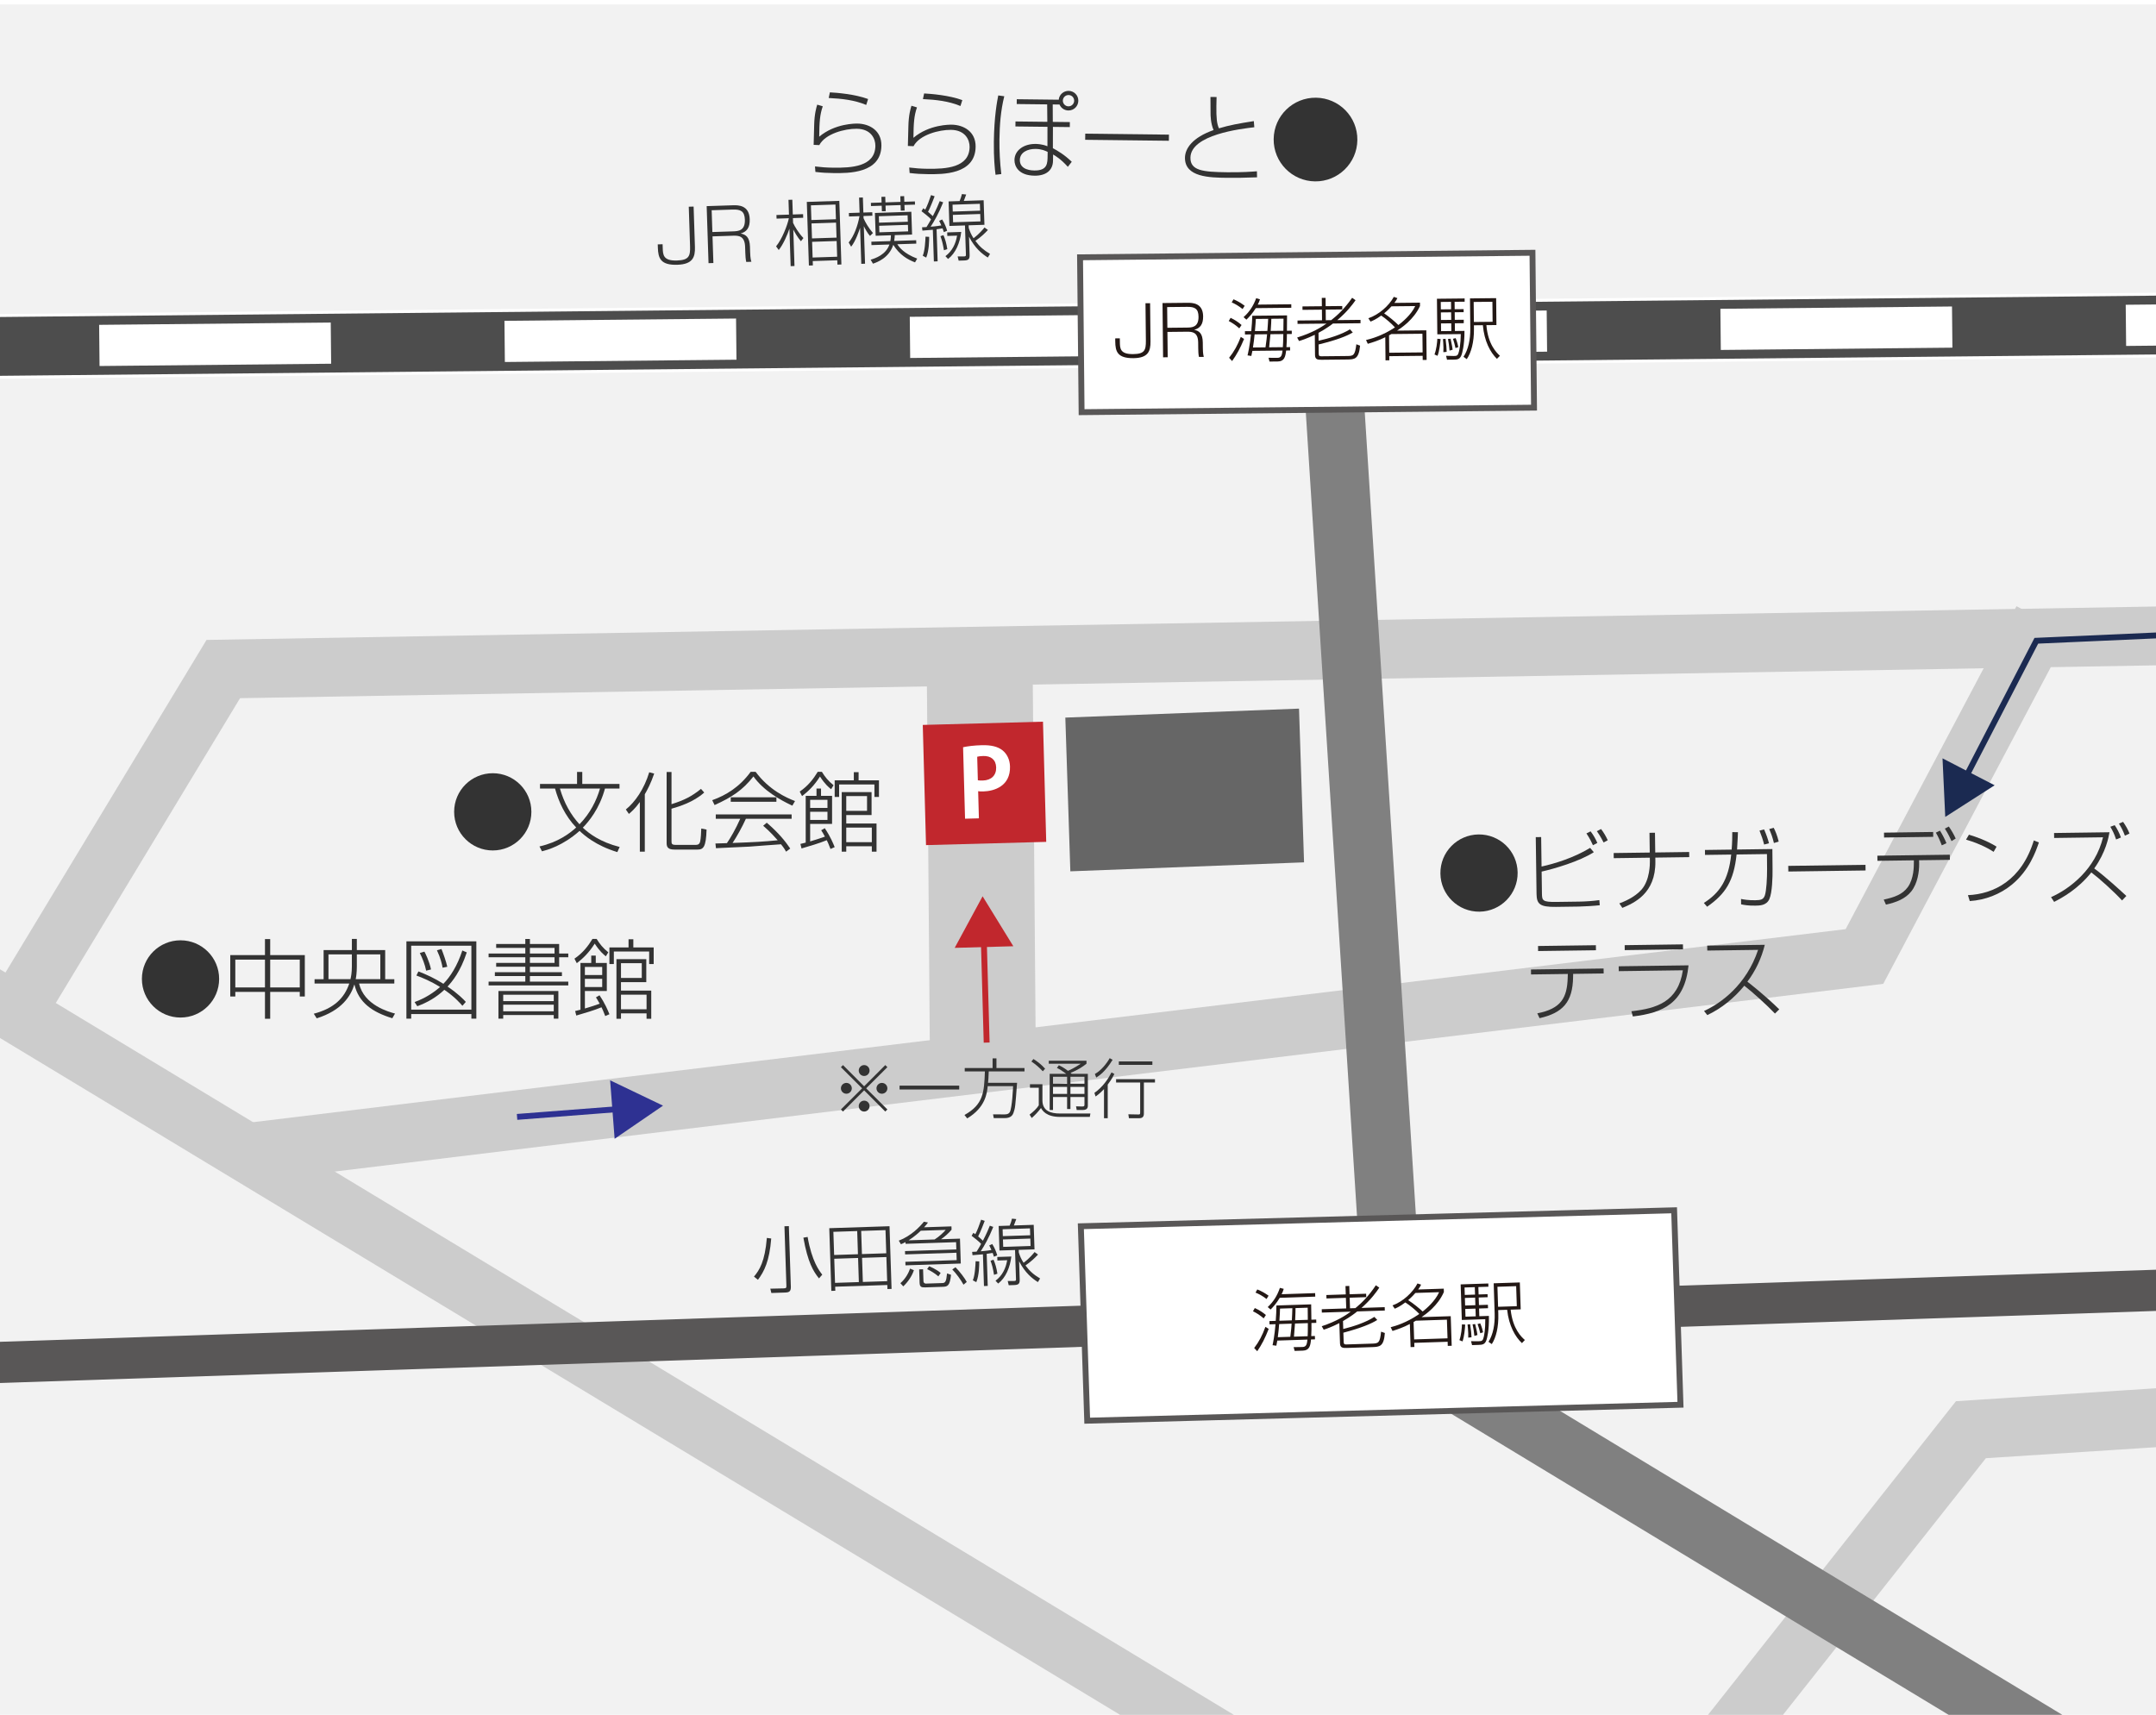
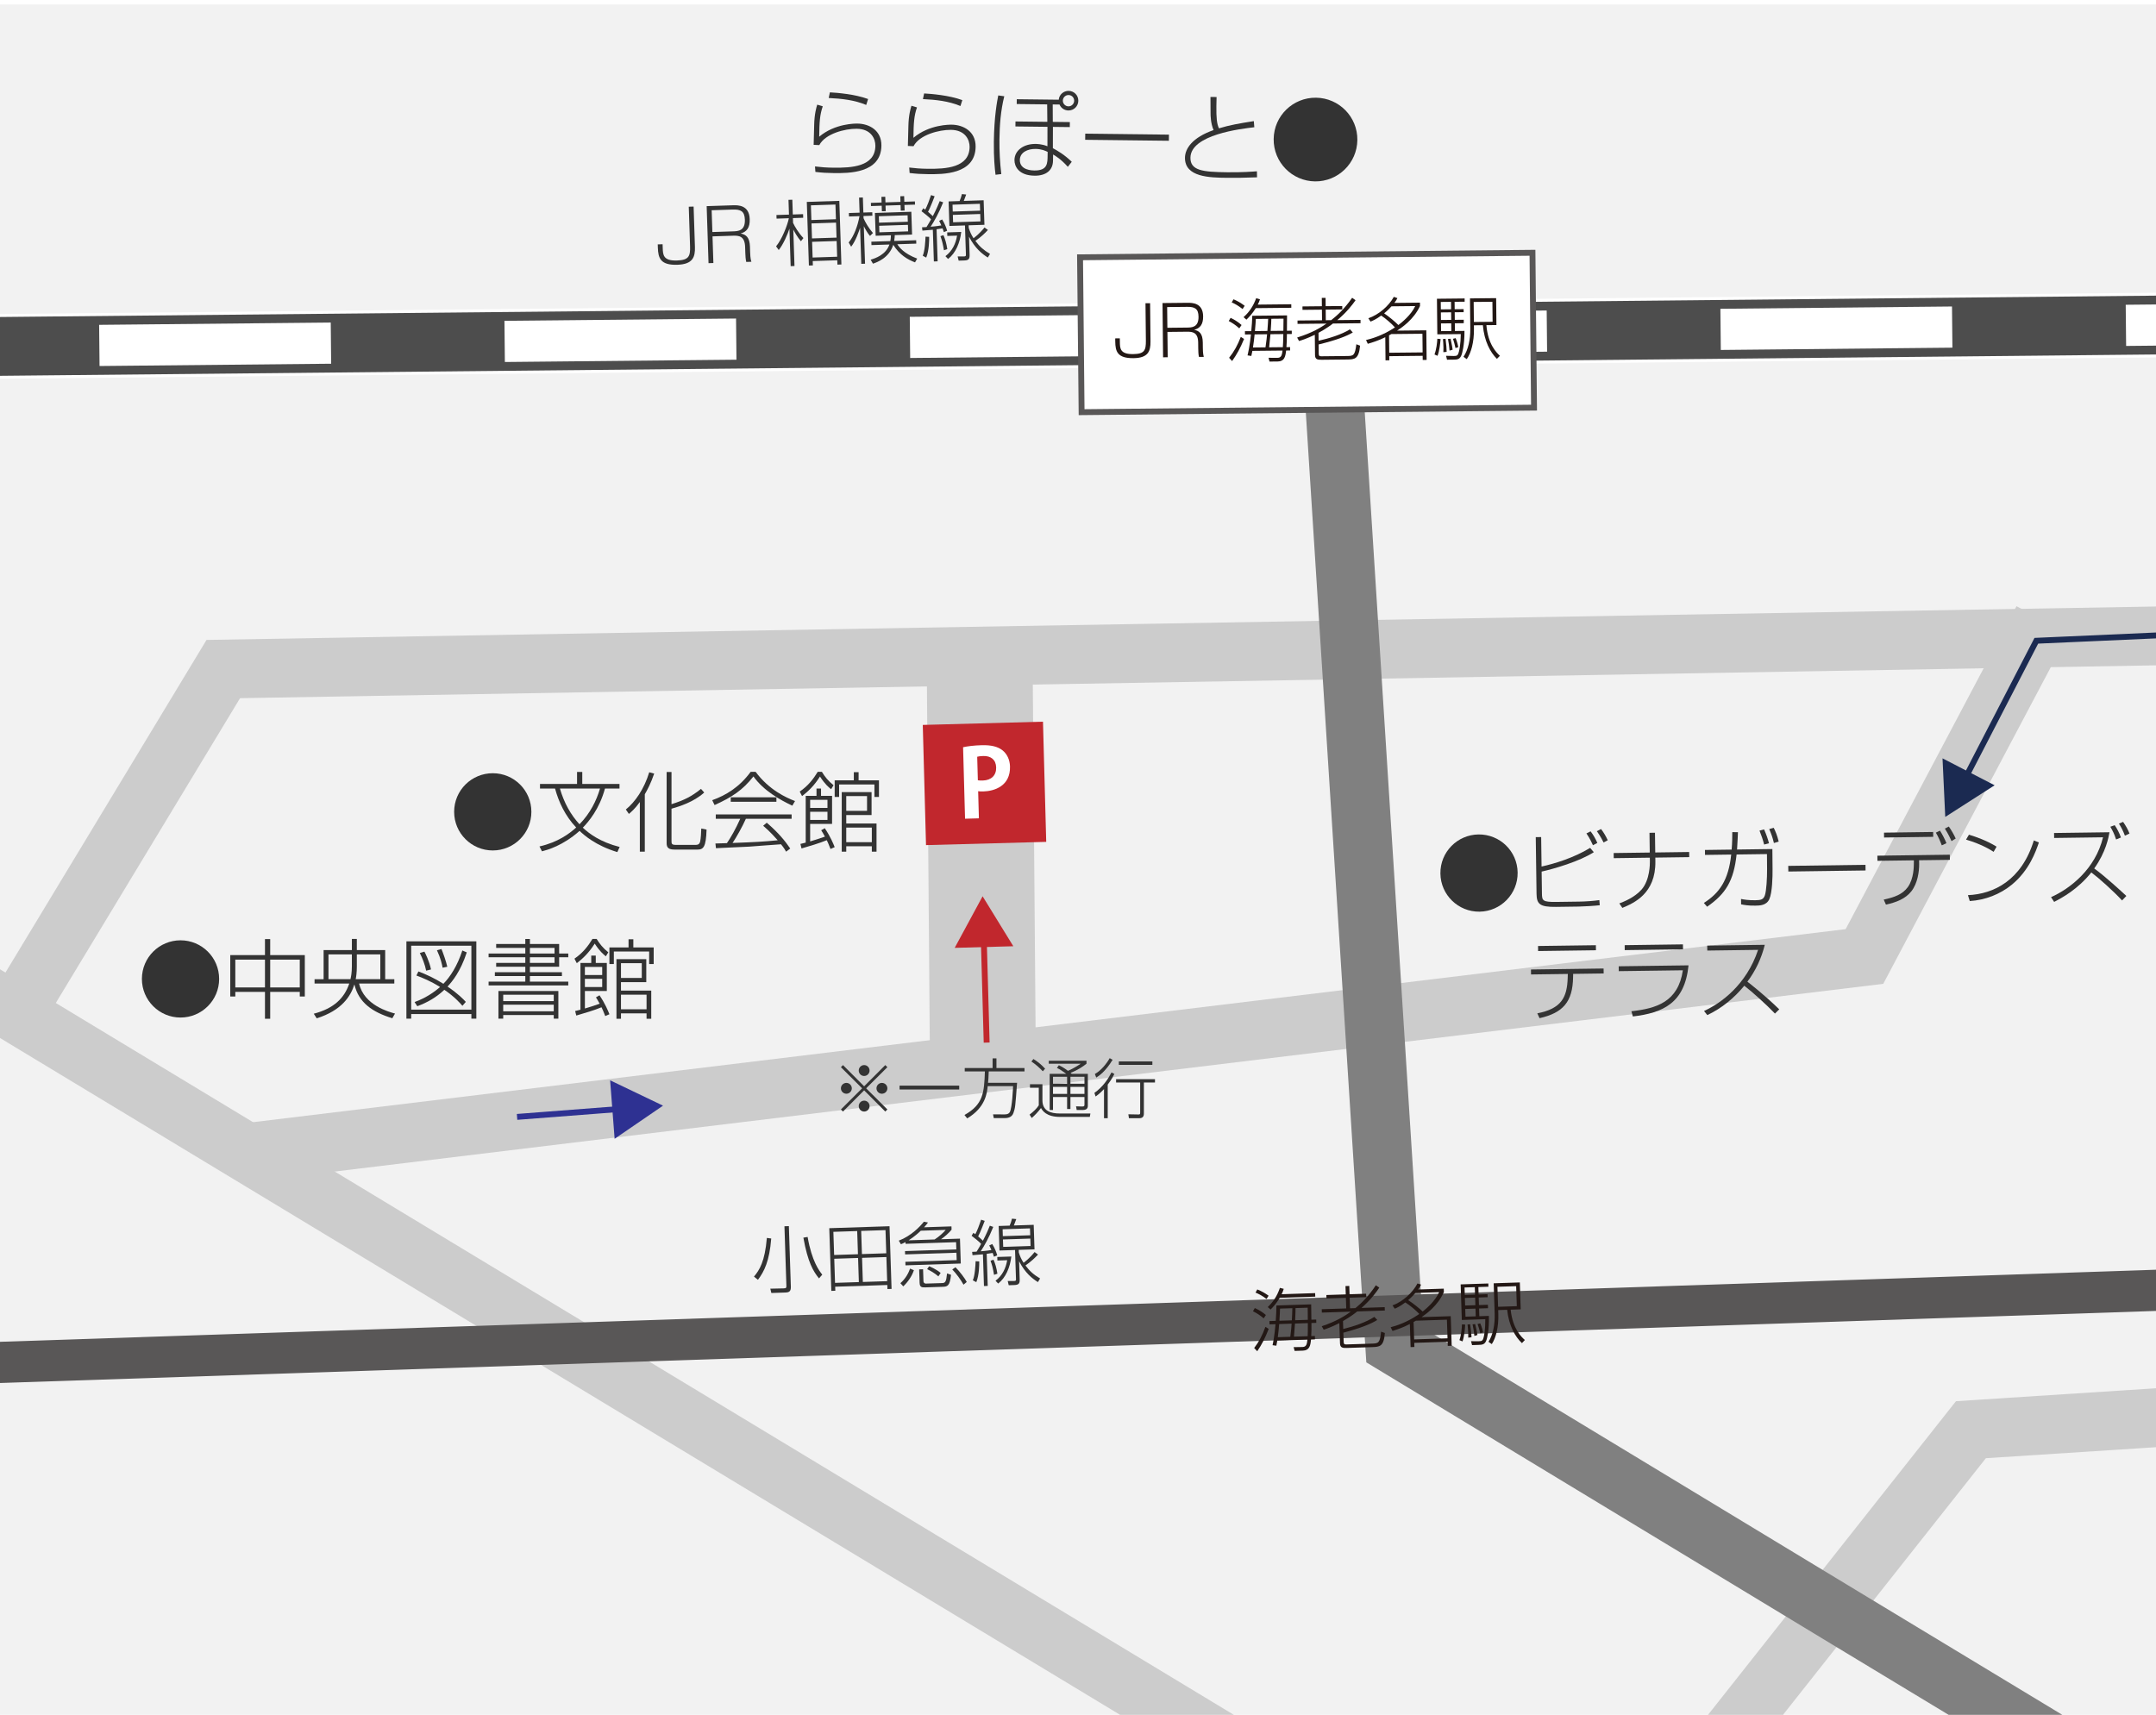
<svg xmlns="http://www.w3.org/2000/svg" xmlns:xlink="http://www.w3.org/1999/xlink" version="1.1" id="レイヤー_1" x="0px" y="0px" viewBox="0 0 366.483 291.54" enable-background="new 0 0 366.483 291.54" xml:space="preserve">
  <g>
    <g>
      <rect y="0.748" fill="#F2F2F2" width="366.483" height="290.792" />
      <g>
        <defs>
          <rect id="SVGID_1_" width="366.483" height="291.54" />
        </defs>
        <clipPath id="SVGID_00000053523794633467354370000005804638218386895753_">
          <use xlink:href="#SVGID_1_" overflow="visible" />
        </clipPath>
        <g clip-path="url(#SVGID_00000053523794633467354370000005804638218386895753_)">
          <polyline fill="none" stroke="#CCCCCC" stroke-width="10" points="424.034,237.314 335.024,243.068 225.151,382.075     " />
          <line fill="none" stroke="#CCCCCC" stroke-width="10" x1="380.281" y1="400.465" x2="-114.145" y2="101.645" />
          <polyline fill="none" stroke="#CCCCCC" stroke-width="10" points="43.392,195.778 316.924,162.617 347.189,105.401     " />
          <polyline fill="none" stroke="#CCCCCC" stroke-width="10" points="442.338,106.815 37.955,113.749 4.052,169.845     " />
          <path fill="none" stroke="#808080" stroke-width="10" stroke-linecap="round" d="M226.072,55.931l11.003,172.767      c0,0,152.748,92.571,155.647,94.07" />
          <line fill="none" stroke="#FFFFFF" stroke-width="11" x1="450.264" y1="54.435" x2="-32.64" y2="59.217" />
          <line fill="none" stroke="#4D4D4D" stroke-width="10" x1="450.264" y1="54.435" x2="-32.64" y2="59.217" />
          <g>
            <g>
              <line fill="none" stroke="#FFFFFF" stroke-width="7" x1="450.264" y1="54.435" x2="430.265" y2="54.633" />
              <line fill="none" stroke="#FFFFFF" stroke-width="7" stroke-dasharray="39.371,29.529" x1="400.738" y1="54.925" x2="2.122" y2="58.873" />
              <line fill="none" stroke="#FFFFFF" stroke-width="7" x1="-12.641" y1="59.019" x2="-32.64" y2="59.217" />
            </g>
          </g>
          <rect x="183.733" y="43.264" transform="matrix(1 -0.01 0.01 1 -0.576 2.317)" fill="#FFFFFF" stroke="#595757" width="76.905" height="26.331" />
          <line fill="none" stroke="#595757" stroke-width="7" x1="493.599" y1="215.123" x2="-51.464" y2="233.349" />
          <g>
            <path fill="#333333" d="M139.856,18.074c-0.498,1.42-0.576,2.653-0.605,5.168c2.686-2.276,6.195-2.235,6.499-2.232       c2.002,0.023,4.104,1.153,4.075,3.749c-0.056,4.758-5.646,4.693-8.114,4.665c-1.154-0.014-1.906-0.054-3.106-0.196l-0.069-0.93       c1.04,0.125,1.92,0.199,3.138,0.212c3.044,0.036,7.084-0.158,7.125-3.714c0.013-1.17-0.704-2.877-3.171-2.905       c-2.002-0.023-5.345,0.835-6.361,2.778l-0.96-0.043c0.02-0.288,0.023-0.592,0.087-3.348c0.038-1.891,0.371-3.007,0.521-3.487       L139.856,18.074z M147.244,17.84c-2.009-0.841-4.201-1.074-6.379-1.18l0.203-0.959c1.185,0.062,4.243,0.305,6.492,1.133       L147.244,17.84z" />
            <path fill="#333333" d="M155.871,18.26c-0.497,1.42-0.575,2.653-0.604,5.168c2.686-2.276,6.194-2.235,6.499-2.232       c2.002,0.023,4.104,1.153,4.074,3.749c-0.055,4.758-5.646,4.693-8.113,4.664c-1.154-0.013-1.906-0.054-3.106-0.196l-0.069-0.93       c1.04,0.125,1.92,0.199,3.138,0.213c3.044,0.035,7.084-0.158,7.126-3.714c0.013-1.17-0.704-2.876-3.171-2.905       c-2.003-0.023-5.346,0.835-6.361,2.779l-0.961-0.043c0.02-0.288,0.022-0.593,0.087-3.348c0.038-1.891,0.371-3.007,0.521-3.487       L155.871,18.26z M163.26,18.025c-2.009-0.841-4.201-1.074-6.379-1.179l0.204-0.959c1.185,0.062,4.243,0.306,6.492,1.133       L163.26,18.025z" />
            <path fill="#333333" d="M170.71,16.365c-0.605,2.413-0.793,4.894-0.822,7.361c-0.023,1.971,0.083,3.926,0.316,5.868       l-0.979,0.117c-0.132-1.027-0.319-2.84-0.287-5.611c0.05-4.31,0.562-6.947,0.748-7.874L170.71,16.365z M178.945,17.758       l0.014,2.964l2.899,0.034l-0.01,0.849l-2.868-0.033l-0.01,3.622c0.812,0.442,1.958,1.096,3.21,2.312l-0.667,0.858       c-1.17-1.312-2.062-1.834-2.507-2.096l-0.013,1.057c-0.019,1.602-1.151,2.566-3.138,2.543c-2.723-0.032-3.426-1.61-3.414-2.667       c0.019-1.618,1.554-2.754,3.589-2.73c0.208,0.002,1.089,0.012,2.015,0.392l0.006-3.301l-5.447-0.063l0.01-0.849l5.415,0.063       L178,17.747l-5.175-0.06l0.01-0.817l7.129,0.083c0.091-0.913,0.867-1.513,1.684-1.503c0.93,0.011,1.658,0.756,1.647,1.686       c-0.011,0.929-0.757,1.658-1.686,1.647c-0.577-0.007-1.213-0.318-1.51-1.011L178.945,17.758z M178.083,25.824       c-0.382-0.181-1.02-0.493-2.061-0.505c-1.33-0.016-2.65,0.578-2.666,1.875c-0.02,1.762,2.126,1.787,2.447,1.791       c2.275,0.026,2.257-1.207,2.273-2.584L178.083,25.824z M180.667,17.106c-0.006,0.529,0.422,0.966,0.95,0.973       c0.545,0.006,0.967-0.438,0.973-0.951c0.006-0.545-0.422-0.966-0.95-0.972C181.127,16.149,180.674,16.561,180.667,17.106z" />
            <path fill="#333333" d="M198.701,22.891l-0.013,1.041l-14.226-0.165l0.012-1.041L198.701,22.891z" />
            <path fill="#333333" d="M206.798,16.495c-0.004,0.384-0.025,0.833-0.033,1.506c-0.024,2.099,0.077,3.029,0.437,3.818       c1.784-0.54,3.358-0.826,5.927-1.229l0.084,1.042c-2.246,0.263-10.814,1.252-10.859,5.178c-0.025,2.195,2.103,2.428,6.22,2.476       c2.644,0.031,4.344-0.11,5.081-0.165l0.021,1.025c-2.228,0.086-3.719,0.101-5.112,0.085c-2.932-0.034-7.178-0.1-7.139-3.416       c0.018-1.57,1.258-3.431,4.861-4.702c-0.5-1.128-0.516-2.553-0.512-2.826c-0.006-0.93-0.02-2.468-0.016-2.804L206.798,16.495z" />
            <path fill="#333333" d="M230.727,23.807c-0.046,3.925-3.271,7.076-7.195,7.031c-3.909-0.045-7.076-3.255-7.03-7.196       c0.046-3.973,3.303-7.076,7.195-7.03C227.606,16.657,230.773,19.85,230.727,23.807z" />
          </g>
          <g>
            <path fill="#333333" d="M257.972,148.342c0.05,3.622-2.852,6.604-6.474,6.654c-3.607,0.049-6.604-2.838-6.654-6.475       c-0.05-3.667,2.882-6.605,6.475-6.654C254.926,141.819,257.922,144.691,257.972,148.342z" />
            <path fill="#333333" d="M261.971,142.313l0.068,5.012c2.212-0.489,5.48-1.48,8.252-3.173l0.631,0.73       c-2.418,1.571-6.822,2.844-8.871,3.3l0.052,3.74c0.016,1.183,0.107,1.448,2.443,1.417l3.903-0.054       c0.991-0.014,2.438-0.107,3.413-0.254l0.07,0.872c-0.856,0.1-2.703,0.214-3.575,0.226l-3.874,0.053       c-2.779,0.038-3.274-0.503-3.298-2.232l-0.132-9.625L261.971,142.313z M270.773,143.701c-0.137-0.309-0.503-1.117-1.106-2.01       l0.705-0.35c0.451,0.57,0.845,1.275,1.15,1.966L270.773,143.701z M272.585,143.233c-0.076-0.161-0.577-1.146-1.149-1.921       l0.72-0.365c0.481,0.644,0.784,1.157,1.135,1.907L272.585,143.233z" />
            <path fill="#333333" d="M280.431,144.944l-0.046-3.355l0.932-0.013l0.046,3.355l5.766-0.079l0.012,0.873l-5.766,0.079       l0.009,0.65c0.075,5.456-3.63,7.074-5.614,7.9l-0.514-0.762c0.691-0.261,2.59-0.982,3.812-2.389       c1.383-1.615,1.39-4.308,1.384-4.766l-0.009-0.621l-6.135,0.084l-0.013-0.873L280.431,144.944z" />
            <path fill="#333333" d="M301.273,144.348l0.03,3.372c0.019,1.345-0.048,4.037-0.55,5.153c-0.488,1.072-1.627,1.087-2.352,1.097       c-1.271,0.018-1.879-0.107-2.442-0.218l-0.013-0.917c0.475,0.097,1.26,0.234,2.428,0.218c0.961-0.013,1.389-0.123,1.63-0.851       c0.256-0.802,0.375-2.859,0.368-4.47l-0.02-2.529l-5.16,0.071c-0.486,4.487-1.846,6.68-5.01,8.882l-0.556-0.643       c2.639-1.678,4.19-3.858,4.648-8.227l-4.45,0.061l-0.012-0.843l4.539-0.062c0.102-1.198,0.104-2.189,0.107-2.973l0.961,0.016       c-0.021,0.637-0.042,1.214-0.151,2.944L301.273,144.348z M299.872,143.585c-0.173-0.722-0.496-1.665-0.787-2.371l0.781-0.203       c0.396,0.926,0.611,1.515,0.83,2.355L299.872,143.585z M301.538,143.325c-0.25-1.002-0.434-1.517-0.801-2.37l0.766-0.218       c0.289,0.602,0.564,1.205,0.846,2.34L301.538,143.325z" />
            <path fill="#333333" d="M317.101,147.031l0.014,0.961l-13.129,0.18l-0.014-0.961L317.101,147.031z" />
            <path fill="#333333" d="M331.435,145.312l0.012,0.872l-5.233,0.071l0.009,0.636c0.018,1.287-0.265,3.316-1.341,4.662       c-1.003,1.255-2.533,1.853-4.302,2.247l-0.382-0.853c1.813-0.395,3.183-0.872,4.097-2.126c1.06-1.464,1.015-3.652,1.025-3.962       l0.007-0.592l-6.194,0.085l-0.012-0.872L331.435,145.312z M328.603,141.446l0.011,0.828l-8.354,0.115l-0.011-0.828       L328.603,141.446z M330.067,143.718c-0.199-0.544-0.582-1.471-1.006-2.16l0.705-0.335c0.318,0.484,0.91,1.614,1.094,2.129       L330.067,143.718z M331.729,143.001c-0.122-0.265-0.564-1.264-1.138-2.129l0.675-0.35c0.438,0.615,0.893,1.422,1.167,2.04       L331.729,143.001z" />
            <path fill="#333333" d="M338.88,144.825c-1.312-0.884-3.275-1.685-4.686-2.08l0.491-0.835c1.128,0.325,3.119,1.037,4.7,2.035       L338.88,144.825z M334.516,152.19c4.389-0.193,9.118-2.52,11.2-9.306l0.861,0.343c-0.525,1.559-1.65,4.74-4.574,7.16       c-2.033,1.669-4.549,2.635-7.178,2.804L334.516,152.19z" />
            <path fill="#333333" d="M360.715,153.088c-1.41-1.533-3.94-3.806-5.226-4.764c-2.282,2.855-4.91,4.281-6.319,5.011       l-0.528-0.807c3.248-1.449,7.521-4.76,8.836-10.176l-8.309,0.114l-0.012-0.843l9.418-0.129c-0.151,0.845-0.59,3.35-2.592,6.157       c1.956,1.422,4.592,3.871,5.461,4.672L360.715,153.088z M359.701,142.722c-0.324-0.972-0.552-1.427-0.977-2.161l0.735-0.276       c0.408,0.586,0.833,1.423,1.064,2.101L359.701,142.722z M361.2,142.08c-0.322-0.839-0.564-1.323-1.019-2.057l0.706-0.291       c0.452,0.63,0.831,1.305,1.092,1.982L361.2,142.08z" />
            <path fill="#333333" d="M272.583,164.659l0.012,0.843l-5.189,0.071l-0.008,0.547c-0.061,4.215-1.721,6.085-5.701,6.983       l-0.381-0.823c4.086-0.794,5.064-2.687,5.167-6.044l0.021-0.651l-6.254,0.086l-0.012-0.843L272.583,164.659z M271.272,160.699       l0.012,0.857l-9.831,0.134l-0.012-0.857L271.272,160.699z" />
            <path fill="#333333" d="M287.023,164.121c-0.651,6.442-4.355,8.089-9.464,8.691l-0.249-0.884       c4.238-0.472,7.949-1.572,8.748-6.966l-10.896,0.149l-0.012-0.828L287.023,164.121z M286.071,160.556l0.012,0.842l-9.906,0.136       l-0.011-0.842L286.071,160.556z" />
            <path fill="#333333" d="M289.656,171.878c2.896-1.311,7.214-4.46,9.188-10.388l-8.635,0.118l-0.011-0.843l9.787-0.134       c-0.561,2.271-1.552,4.399-2.96,6.267c0.522,0.407,2.869,2.223,5.417,4.702l-0.729,0.72c-1.365-1.445-3.896-3.718-5.211-4.734       c-1.716,2.094-3.836,3.838-6.29,4.995L289.656,171.878z" />
          </g>
          <g>
            <path fill="#231815" d="M195.498,51.546l0.067,6.518c0.018,1.65-0.403,2.802-2.896,2.828c-2.738,0.028-3.078-1.139-3.096-2.848       l-0.006-0.515l0.784-0.008l0.007,0.585c0.012,1.124,0.021,2.119,2.257,2.096c1.942-0.021,2.182-0.655,2.165-2.293l-0.066-6.354       L195.498,51.546z" />
            <path fill="#231815" d="M201.83,51.48c0.843-0.009,2.657,0.008,2.681,2.301c0.014,1.358-0.506,2.03-1.521,2.287       c0.869,0.19,1.447,0.628,1.463,2.173l0.01,0.901c0.01,1.03,0.107,1.31,0.168,1.532l-0.831,0.008       c-0.099-0.444-0.116-1.017-0.121-1.473l-0.01-0.96c-0.019-1.755-0.956-1.862-1.915-1.852l-3.312,0.035l0.045,4.306       l-0.784,0.008l-0.096-9.222L201.83,51.48z M198.397,52.206l0.037,3.522l3.323-0.035c0.819-0.009,1.99-0.021,1.971-1.847       c-0.015-1.381-0.649-1.69-1.926-1.677L198.397,52.206z" />
            <path fill="#231815" d="M210.654,55.824c-0.626-0.556-1.109-0.89-1.792-1.246l0.322-0.542c0.753,0.367,1.271,0.712,1.862,1.221       L210.654,55.824z M208.928,60.827c0.844-1.05,1.44-2.133,1.987-3.555l0.555,0.357c-0.651,1.575-1.248,2.658-2.033,3.755       L208.928,60.827z M211.218,52.541c-0.732-0.578-1.273-0.876-1.85-1.127l0.311-0.53c0.717,0.309,1.247,0.619,1.896,1.104       L211.218,52.541z M211.384,53.92c0.963-0.865,1.631-1.831,2.144-3.218l0.646,0.181c-0.113,0.353-0.204,0.587-0.377,0.905       l5.699-0.059l0.006,0.597l-6.038,0.063c-0.575,0.918-1.119,1.498-1.595,1.959L211.384,53.92z M219.577,56.222l0.006,0.562       l-0.83,0.009c-0.005,0.726-0.02,1.533-0.083,2.225l0.62-0.006l0.006,0.573l-0.678,0.007c-0.118,1.055-0.297,1.853-1.421,1.865       l-1.404,0.015l-0.159-0.643l1.51,0.008c0.703,0.004,0.768-0.546,0.865-1.238l-5.125,0.053       c-0.056,0.341-0.111,0.552-0.179,0.868l-0.645-0.099c0.101-0.445,0.369-1.572,0.583-3.564l-1.019,0.011l-0.006-0.562       l1.077-0.011c0.104-1.218,0.137-1.5,0.172-2.612l5.91-0.062c0.004,0.363-0.014,2.143-0.02,2.61L219.577,56.222z        M215.112,59.054c0.176-1.149,0.238-1.852,0.27-2.227l-2.118,0.022c-0.031,0.398-0.192,1.746-0.281,2.227L215.112,59.054z        M215.435,56.265c0.072-0.866,0.102-1.499,0.131-2.061l-2.095,0.022c-0.029,0.551-0.06,1.054-0.154,2.062L215.435,56.265z        M218.062,59.024c0.04-0.656,0.051-0.785,0.082-2.225l-2.188,0.022c-0.073,0.785-0.17,1.664-0.223,2.227L218.062,59.024z        M218.15,56.237c-0.002-0.222,0.028-1.814,0.025-2.06l-2.071,0.022c-0.007,0.41-0.025,0.924-0.107,2.061L218.15,56.237z" />
            <path fill="#231815" d="M224.138,57.93c1.693-0.369,3.934-1.059,5.328-1.939l0.486,0.533c-1.035,0.62-2.702,1.281-5.808,2.039       l0.016,1.521c0.004,0.375,0.063,0.491,0.438,0.487l4.412-0.046c1.053-0.011,1.31-0.084,1.547-1.995l0.635,0.239       c-0.223,2.285-0.912,2.339-2.223,2.353l-4.307,0.045c-0.702,0.007-1.124-0.059-1.132-0.808l-0.036-3.44       c-1.374,0.658-2.261,0.936-2.681,1.058l-0.322-0.594c2.613-0.8,4.136-1.775,4.984-2.369l-4.915,0.051l-0.006-0.574l4.166-0.043       l-0.019-1.802l-3.3,0.034l-0.007-0.585l3.3-0.034l-0.014-1.416l0.644-0.007l0.015,1.416l2.82-0.029l0.006,0.585l-2.82,0.029       l0.019,1.802l0.913-0.009c1.01-0.783,2.251-1.92,3.565-3.806l0.577,0.416c-0.461,0.66-1.396,1.946-3.102,3.38l3.944-0.042       l0.006,0.574l-4.692,0.049c-0.175,0.142-1.15,0.889-2.453,1.581L224.138,57.93z" />
            <path fill="#231815" d="M232.597,54.109c1.784-0.604,3.501-2.12,4.328-3.639l0.61,0.216c-0.126,0.247-0.229,0.436-0.519,0.813       l4.354-0.045l0.006,0.573c-1.076,2.329-3.133,3.685-3.889,4.184l4.962-0.052l0.053,5.033l-0.667,0.007l-0.008-0.703       l-5.676,0.059l0.008,0.703l-0.645,0.006l-0.041-3.933c-1.094,0.55-2.144,0.877-2.973,1.12l-0.299-0.641       c0.863-0.208,2.708-0.695,4.917-2.146c-0.498-0.568-1.585-1.528-2.339-2.012c-0.917,0.665-1.453,0.882-1.814,1.025       L232.597,54.109z M236.531,52.078c-0.578,0.649-1.112,1.077-1.251,1.195c0.849,0.576,1.84,1.409,2.42,1.988       c0.627-0.475,2.136-1.684,2.869-3.225L236.531,52.078z M236.511,56.795c-0.094,0.048-0.141,0.072-0.396,0.215l0.031,2.961       l5.676-0.059l-0.033-3.172L236.511,56.795z" />
            <path fill="#231815" d="M243.839,60.265c0.342-0.917,0.448-1.995,0.488-2.674l0.55,0.053c-0.062,0.773-0.201,2.016-0.521,2.85       L243.839,60.265z M248.966,51.293l-1.708,0.018l0.013,1.264l1.521-0.016l0.005,0.515l-1.521,0.016l0.014,1.288l1.521-0.016       l0.006,0.585l-1.521,0.016l0.014,1.311l1.626-0.017c0.015,2.563-0.438,3.89-0.473,4.008c-0.284,0.846-0.717,0.874-1.419,0.881       l-1.077,0.011l-0.159-0.666l1.312,0.033c0.551,0.018,0.725-0.113,0.87-0.735c0.057-0.234,0.304-1.232,0.32-2.988l-3.99,0.042       l-0.063-6.05l4.704-0.049L248.966,51.293z M246.65,51.318l-1.744,0.018l0.013,1.264l1.744-0.018L246.65,51.318z        M246.667,53.096l-1.743,0.018l0.013,1.288l1.744-0.018L246.667,53.096z M246.687,54.969l-1.743,0.018l0.014,1.311l1.743-0.018       L246.687,54.969z M245.345,59.875c0.01-0.187,0.02-0.386,0.016-0.737c-0.006-0.62-0.059-1.146-0.085-1.498l0.444-0.04       c0.14,1.052,0.169,1.672,0.187,2.222L245.345,59.875z M246.396,59.607c-0.055-0.76-0.143-1.345-0.266-1.976l0.444-0.04       c0.257,1.145,0.309,1.554,0.347,1.869L246.396,59.607z M247.409,59.175c-0.135-0.631-0.256-1.05-0.426-1.576l0.455-0.11       c0.265,0.665,0.363,1.097,0.449,1.529L247.409,59.175z M254.32,50.687l0.048,4.576l-1.709,0.018       c0.28,3.309,1.758,4.709,2.302,5.208l-0.51,0.521c-1.123-1.101-2.149-2.986-2.389-5.722l-1.521,0.016l0.007,0.608       c0.023,2.293-0.484,4.066-1.223,5.151l-0.555-0.404c0.818-1.226,1.176-2.95,1.156-4.775l-0.054-5.15L254.32,50.687z        M253.683,51.303l-3.183,0.033l0.035,3.406l3.183-0.033L253.683,51.303z" />
          </g>
-           <polygon fill="#FFFFFF" stroke="#595757" points="285.654,238.826 184.806,241.538 183.725,208.478 284.573,205.766     " />
-           <polygon fill="#666666" points="221.666,146.61 181.941,148.137 181.087,122.001 220.811,120.474     " />
          <g>
            <g>
              <path fill="#231815" d="M214.804,224.14c-0.639-0.541-1.129-0.865-1.819-1.205l0.311-0.549        c0.761,0.351,1.286,0.684,1.888,1.18L214.804,224.14z M213.189,229.181c0.82-1.068,1.393-2.164,1.908-3.598l0.562,0.344        c-0.616,1.59-1.189,2.686-1.949,3.799L213.189,229.181z M215.293,220.846c-0.744-0.562-1.292-0.849-1.874-1.087l0.299-0.536        c0.725,0.292,1.261,0.591,1.92,1.062L215.293,220.846z M215.49,222.221c0.943-0.886,1.591-1.867,2.071-3.265l0.65,0.166        c-0.106,0.355-0.192,0.592-0.357,0.914l5.696-0.187l0.02,0.597l-6.035,0.197c-0.556,0.932-1.086,1.522-1.551,1.994        L215.49,222.221z M223.733,224.341l0.018,0.562l-0.83,0.027c0.012,0.726,0.016,1.533-0.033,2.227l0.621-0.021l0.019,0.573        l-0.679,0.022c-0.094,1.057-0.256,1.859-1.379,1.896l-1.403,0.046l-0.173-0.639l1.51-0.025        c0.702-0.012,0.754-0.564,0.837-1.258l-5.123,0.168c-0.048,0.342-0.099,0.553-0.159,0.871l-0.646-0.084        c0.091-0.447,0.334-1.58,0.504-3.576l-1.018,0.033l-0.019-0.561l1.075-0.035c0.078-1.221,0.104-1.504,0.114-2.615l5.907-0.193        c0.012,0.362,0.035,2.142,0.038,2.609L223.733,224.341z M219.332,227.271c0.15-1.152,0.197-1.855,0.22-2.232l-2.117,0.07        c-0.021,0.398-0.153,1.749-0.23,2.232L219.332,227.271z M219.592,224.476c0.054-0.868,0.068-1.502,0.085-2.064l-2.094,0.068        c-0.017,0.552-0.035,1.056-0.107,2.064L219.592,224.476z M222.28,227.175c0.025-0.657,0.033-0.785,0.032-2.227l-2.187,0.072        c-0.057,0.785-0.133,1.666-0.174,2.23L222.28,227.175z M222.306,224.387c-0.007-0.222-0.012-1.814-0.02-2.06l-2.07,0.066        c0.001,0.41-0.006,0.926-0.062,2.063L222.306,224.387z" />
              <path fill="#231815" d="M228.33,225.947c1.685-0.406,3.909-1.146,5.284-2.059l0.497,0.522        c-1.021,0.644-2.673,1.341-5.761,2.167l0.051,1.521c0.012,0.374,0.074,0.489,0.448,0.477l4.41-0.144        c1.053-0.034,1.308-0.113,1.503-2.028l0.64,0.225c-0.171,2.289-0.86,2.358-2.17,2.401l-4.305,0.141        c-0.702,0.022-1.125-0.033-1.149-0.782l-0.113-3.438c-1.359,0.688-2.239,0.985-2.656,1.117l-0.336-0.588        c2.596-0.857,4.097-1.866,4.932-2.479l-4.913,0.16l-0.019-0.572l4.164-0.137l-0.059-1.801l-3.299,0.107l-0.02-0.586        l3.299-0.107l-0.047-1.415l0.645-0.021l0.046,1.414l2.819-0.092l0.019,0.586l-2.819,0.092l0.06,1.801l0.912-0.029        c0.992-0.807,2.208-1.969,3.479-3.885l0.587,0.402c-0.446,0.67-1.353,1.977-3.025,3.448l3.942-0.129l0.019,0.573l-4.69,0.153        c-0.171,0.146-1.13,0.915-2.418,1.636L228.33,225.947z" />
              <path fill="#231815" d="M236.702,221.938c1.771-0.644,3.453-2.198,4.246-3.733l0.615,0.201c-0.121,0.25-0.22,0.441-0.5,0.825        l4.352-0.142l0.019,0.572c-1.024,2.352-3.051,3.753-3.795,4.27l4.96-0.162l0.164,5.029l-0.667,0.022l-0.022-0.702        l-5.674,0.186l0.023,0.701l-0.644,0.021l-0.129-3.931c-1.082,0.575-2.124,0.925-2.947,1.186l-0.313-0.634        c0.859-0.227,2.692-0.755,4.868-2.256c-0.51-0.557-1.618-1.492-2.383-1.959c-0.902,0.686-1.434,0.914-1.792,1.065        L236.702,221.938z M240.591,219.82c-0.563,0.662-1.088,1.102-1.225,1.223c0.861,0.557,1.871,1.367,2.463,1.934        c0.617-0.488,2.099-1.731,2.797-3.288L240.591,219.82z M240.675,224.537c-0.092,0.049-0.139,0.074-0.391,0.223l0.096,2.959        l5.674-0.185l-0.104-3.17L240.675,224.537z" />
              <path fill="#231815" d="M248.079,227.842c0.321-0.925,0.403-2.005,0.428-2.685l0.552,0.041        c-0.045,0.774-0.157,2.02-0.457,2.86L248.079,227.842z M253.005,218.758l-1.708,0.056l0.042,1.264l1.52-0.051l0.018,0.516        l-1.521,0.05l0.042,1.286l1.521-0.049l0.019,0.584l-1.52,0.051l0.042,1.31l1.626-0.054c0.072,2.562-0.353,3.899-0.384,4.018        c-0.265,0.852-0.697,0.89-1.399,0.912l-1.076,0.035l-0.173-0.662l1.312,0.004c0.551,0.006,0.722-0.128,0.854-0.754        c0.051-0.234,0.275-1.238,0.253-2.994l-3.988,0.131l-0.198-6.048l4.703-0.153L253.005,218.758z M250.689,218.835l-1.742,0.057        l0.041,1.263l1.742-0.057L250.689,218.835z M250.747,220.613l-1.743,0.057l0.042,1.286l1.743-0.057L250.747,220.613z         M250.808,222.484l-1.742,0.057l0.043,1.311l1.742-0.057L250.808,222.484z M249.576,227.419        c0.005-0.187,0.011-0.387-0.001-0.737c-0.021-0.62-0.084-1.146-0.119-1.495l0.443-0.05c0.163,1.049,0.207,1.668,0.236,2.217        L249.576,227.419z M250.62,227.127c-0.071-0.758-0.172-1.341-0.311-1.969l0.443-0.049c0.283,1.138,0.344,1.545,0.389,1.86        L250.62,227.127z M251.624,226.673c-0.149-0.628-0.279-1.044-0.461-1.565l0.453-0.121c0.279,0.659,0.387,1.089,0.482,1.519        L251.624,226.673z M258.345,218.033l0.149,4.574l-1.708,0.056c0.354,3.303,1.862,4.67,2.417,5.155l-0.498,0.531        c-1.147-1.074-2.216-2.937-2.516-5.667l-1.521,0.05l0.02,0.608c0.075,2.292-0.394,4.076-1.107,5.177l-0.562-0.391        c0.791-1.244,1.108-2.977,1.049-4.801l-0.168-5.147L258.345,218.033z M257.721,218.664l-3.182,0.104l0.111,3.404l3.182-0.104        L257.721,218.664z" />
            </g>
          </g>
          <g>
-             <path fill="#333333" d="M128.164,217.039c0.925-1.102,1.852-2.536,2.188-6.576l0.743,0.1c-0.306,3.854-1.185,5.594-2.26,7.021       L128.164,217.039z M134.43,218.757c0.027,0.837-0.325,0.972-0.978,0.993l-2.338,0.076l-0.172-0.733l2.241-0.049       c0.468-0.015,0.502-0.091,0.488-0.521l-0.328-10.042l0.75-0.025L134.43,218.757z M137.283,210.298       c0.714,4.141,1.974,5.751,2.488,6.411l-0.558,0.635c-0.95-1.176-1.899-2.697-2.653-6.924L137.283,210.298z" />
+             <path fill="#333333" d="M128.164,217.039c0.925-1.102,1.852-2.536,2.188-6.576l0.743,0.1c-0.306,3.854-1.185,5.594-2.26,7.021       L128.164,217.039M134.43,218.757c0.027,0.837-0.325,0.972-0.978,0.993l-2.338,0.076l-0.172-0.733l2.241-0.049       c0.468-0.015,0.502-0.091,0.488-0.521l-0.328-10.042l0.75-0.025L134.43,218.757z M137.283,210.298       c0.714,4.141,1.974,5.751,2.488,6.411l-0.558,0.635c-0.95-1.176-1.899-2.697-2.653-6.924L137.283,210.298z" />
            <path fill="#333333" d="M150.849,219.156l-0.022-0.689l-8.861,0.29l0.022,0.689l-0.677,0.022l-0.349-10.659l10.24-0.335       l0.349,10.659L150.849,219.156z M145.709,209.296l-4.049,0.132l0.129,3.938l4.049-0.132L145.709,209.296z M145.858,213.874       l-4.049,0.132l0.134,4.099l4.049-0.132L145.858,213.874z M150.521,209.138l-4.135,0.135l0.129,3.938l4.135-0.136       L150.521,209.138z M150.671,213.717l-4.136,0.135l0.134,4.099l4.135-0.136L150.671,213.717z" />
            <path fill="#333333" d="M161.732,208.501l0.019,0.565c-0.462,0.57-1.216,1.235-1.795,1.624l3.224-0.105l0.138,4.233       l-9.402,0.308l-0.02-0.603l8.726-0.285l-0.041-1.256l-8.726,0.285l-0.019-0.566l8.726-0.285l-0.041-1.23l-8.59,0.281       l-0.01-0.296c-0.29,0.157-0.497,0.251-0.776,0.37l-0.365-0.615c2.094-0.796,3.606-2.387,4.269-3.221l0.694,0.138       c-0.153,0.214-0.307,0.416-0.663,0.81L161.732,208.501z M153.053,218.16c0.911-0.793,1.396-1.77,1.644-2.48l0.65,0.273       c-0.336,1.035-1.055,2.043-1.808,2.746L153.053,218.16z M156.519,209.238c-0.31,0.305-1.1,1.021-2.066,1.633l4.418-0.145       c0.76-0.481,1.49-1.158,1.881-1.627L156.519,209.238z M156.906,215.791l0.066,2.007c0.014,0.431,0.384,0.432,0.433,0.43       l2.745-0.089c0.529-0.018,0.695-0.208,0.833-1.643l0.673,0.237c-0.196,1.916-0.611,2.016-1.424,2.042l-2.893,0.095       c-0.64,0.021-0.998-0.004-1.023-0.779l-0.074-2.277L156.906,215.791z M159.508,217c-0.621-0.533-1.211-0.884-1.913-1.23       l0.342-0.492c0.162,0.069,1.261,0.525,1.959,1.145L159.508,217z M163.78,218.413c-0.485-0.884-1.258-1.918-1.908-2.587       l0.542-0.375c0.7,0.68,1.641,1.943,1.918,2.5L163.78,218.413z" />
            <path fill="#333333" d="M168.838,208.589c-0.74,1.86-1.545,3.253-2.132,4.147c0.024,0,0.983-0.069,1.816-0.22       c-0.173-0.4-0.265-0.569-0.37-0.776l0.51-0.238c0.416,0.676,0.656,1.248,0.851,1.919l-0.559,0.24       c-0.056-0.196-0.069-0.245-0.218-0.646c-0.453,0.076-0.76,0.123-1.017,0.156l0.178,5.452l-0.64,0.021l-0.176-5.391       c-1.18,0.101-1.364,0.119-1.77,0.145l-0.068-0.564c0.517-0.029,0.565-0.031,0.763-0.038c0.281-0.44,0.666-1.118,0.77-1.317       c-0.231-0.301-1.37-1.201-1.622-1.377l0.304-0.503c0.202,0.142,0.24,0.177,0.328,0.235c0.314-0.564,0.733-1.688,0.991-2.472       l0.609,0.202c-0.09,0.237-0.714,1.883-1.12,2.648c0.089,0.07,0.544,0.451,0.812,0.725c0.626-1.191,1.026-2.164,1.173-2.551       L168.838,208.589z M165.364,217.672c0.355-0.825,0.438-2.417,0.474-3.244l0.616,0.029c0.008,0.616-0.01,2.33-0.5,3.528       L165.364,217.672z M168.969,216.74c-0.185-1.127-0.353-1.737-0.596-2.396l0.512-0.176c0.307,0.716,0.5,1.375,0.657,2.38       L168.969,216.74z M169.223,217.742c1.167-0.875,1.754-2.127,1.98-3.49l-1.662,0.055l-0.02-0.603l2.388-0.078       c-0.211,1.843-0.954,3.616-2.24,4.595L169.223,217.742z M176.445,213.293c-0.548,0.584-1.169,1.184-2.132,1.855       c0.734,0.986,1.394,1.557,2.487,2.211l-0.374,0.615c-0.968-0.608-2.17-1.555-3.196-3.541l0.101,3.076       c0.025,0.764-0.215,0.943-0.929,0.967l-0.936,0.031l-0.171-0.722l1.01,0.004c0.37,0,0.405-0.062,0.396-0.333l-0.162-4.936       l-2.646,0.086l-0.136-4.172l1.87-0.061c0.195-0.463,0.273-0.711,0.393-1.184l0.729,0.074c-0.079,0.225-0.272,0.724-0.408,1.086       l3.372-0.111l0.137,4.172l-2.683,0.088l0.014,0.443c0.22,0.695,0.419,1.133,0.809,1.748c0.168-0.116,0.986-0.722,1.874-1.822       L176.445,213.293z M175.08,208.841l-4.652,0.151l0.038,1.17l4.652-0.152L175.08,208.841z M175.137,210.576l-4.652,0.151       l0.041,1.256l4.652-0.151L175.137,210.576z" />
          </g>
          <g>
            <path fill="#333333" d="M117.902,35.118l0.224,6.854c0.057,1.735-0.359,2.957-2.98,3.042c-2.88,0.094-3.265-1.125-3.323-2.922       l-0.018-0.542l0.825-0.027l0.02,0.615c0.039,1.182,0.073,2.228,2.423,2.151c2.043-0.067,2.28-0.74,2.224-2.463l-0.219-6.682       L117.902,35.118z" />
            <path fill="#333333" d="M124.565,34.901c0.886-0.029,2.795-0.055,2.874,2.357c0.046,1.428-0.484,2.147-1.547,2.44       c0.918,0.179,1.536,0.628,1.589,2.252l0.031,0.947c0.035,1.083,0.144,1.375,0.213,1.607l-0.874,0.029       c-0.114-0.464-0.146-1.067-0.161-1.547l-0.033-1.009c-0.061-1.846-1.049-1.938-2.059-1.904l-3.482,0.114l0.148,4.529       l-0.825,0.027l-0.317-9.698L124.565,34.901z M120.97,35.745l0.121,3.704l3.495-0.114c0.862-0.028,2.093-0.068,2.03-1.988       c-0.047-1.452-0.723-1.763-2.064-1.719L120.97,35.745z" />
            <path fill="#333333" d="M136.143,41.015c-0.627-0.744-1.047-1.506-1.297-1.991l0.203,6.203l-0.652,0.021l-0.208-6.375       c-0.313,0.971-1.046,2.683-1.816,3.632l-0.452-0.625c0.996-1.191,1.928-3.575,2.172-4.778l-2.092,0.068l-0.021-0.615       l2.13-0.069l-0.082-2.511l0.652-0.021l0.082,2.511l1.748-0.057l0.02,0.615l-1.748,0.057l0.026,0.812       c0.267,0.607,0.996,1.803,1.76,2.579L136.143,41.015z M143.024,44.966l-0.677,0.022l-0.024-0.738l-4.172,0.136l0.024,0.738       l-0.677,0.022l-0.354-10.818l5.526-0.181L143.024,44.966z M142.013,34.773l-4.172,0.136l0.082,2.499l4.172-0.136       L142.013,34.773z M142.114,37.85l-4.172,0.136l0.083,2.547l4.173-0.136L142.114,37.85z M142.216,40.976l-4.172,0.136       l0.087,2.671l4.172-0.136L142.216,40.976z" />
            <path fill="#333333" d="M147.887,40.113c-0.435-0.479-0.828-1.205-1.053-1.666l0.209,6.387l-0.64,0.021l-0.201-6.141       c-0.167,0.547-0.751,2.267-1.521,3.228l-0.418-0.713c0.913-1.114,1.545-2.859,1.837-4.482l-1.785,0.058l-0.02-0.591l1.821-0.06       l-0.083-2.56l0.64-0.021l0.084,2.56l1.514-0.049l0.02,0.591l-1.514,0.049l0.013,0.382c0.32,0.741,0.867,1.66,1.597,2.51       L147.887,40.113z M147.994,44.151c0.817-0.236,2.597-0.848,3.193-2.581l-3.052,0.1l-0.02-0.579l3.225-0.105       c0.042-0.223,0.095-0.496,0.104-0.989l-2.597,0.085l-0.127-3.877l6.19-0.202l0.127,3.877l-2.941,0.096       c-0.005,0.222-0.021,0.493-0.104,0.989l3.742-0.123l0.019,0.579l-3.225,0.105c0.312,0.482,1.087,1.579,3.382,2.44l-0.373,0.641       c-1.261-0.488-2.617-1.257-3.695-2.984c-0.716,2.217-2.688,2.947-3.456,3.206L147.994,44.151z M150.478,33.449l0.031,0.96       l2.56-0.084l-0.031-0.96l0.652-0.021l0.031,0.96l1.797-0.059l0.018,0.542l-1.797,0.059l0.031,0.947l-0.652,0.021l-0.031-0.947       l-2.56,0.084l0.031,0.947l-0.652,0.021l-0.031-0.947l-1.822,0.06l-0.018-0.542l1.822-0.06l-0.031-0.96L150.478,33.449z        M154.277,36.602l-4.886,0.16l0.036,1.096l4.886-0.16L154.277,36.602z M154.33,38.227l-4.886,0.16l0.036,1.108l4.886-0.16       L154.33,38.227z" />
            <path fill="#333333" d="M160.323,34.396c-0.74,1.86-1.544,3.254-2.131,4.148c0.024-0.001,0.983-0.069,1.816-0.22       c-0.173-0.401-0.265-0.571-0.37-0.776l0.509-0.239c0.417,0.676,0.657,1.248,0.851,1.919l-0.559,0.24       c-0.056-0.195-0.069-0.244-0.218-0.646c-0.454,0.076-0.76,0.124-1.018,0.156l0.178,5.452l-0.64,0.021l-0.176-5.391       c-1.18,0.1-1.364,0.119-1.77,0.145l-0.067-0.564c0.517-0.029,0.565-0.031,0.763-0.037c0.281-0.441,0.666-1.119,0.77-1.319       c-0.231-0.301-1.37-1.2-1.622-1.377l0.304-0.502c0.201,0.141,0.239,0.177,0.328,0.236c0.313-0.565,0.733-1.688,0.991-2.473       l0.61,0.202c-0.091,0.238-0.714,1.884-1.121,2.649c0.088,0.071,0.544,0.45,0.812,0.725c0.626-1.191,1.026-2.165,1.173-2.552       L160.323,34.396z M156.85,43.479c0.355-0.825,0.438-2.417,0.473-3.243l0.617,0.029c0.008,0.615-0.01,2.329-0.5,3.528       L156.85,43.479z M160.454,42.548c-0.185-1.127-0.353-1.738-0.596-2.395l0.512-0.177c0.307,0.716,0.5,1.375,0.657,2.381       L160.454,42.548z M160.708,43.55c1.167-0.876,1.754-2.127,1.98-3.49l-1.661,0.054l-0.02-0.603l2.388-0.078       c-0.21,1.842-0.954,3.617-2.24,4.595L160.708,43.55z M167.931,39.101c-0.548,0.584-1.169,1.184-2.132,1.856       c0.735,0.986,1.394,1.556,2.487,2.21l-0.374,0.616c-0.969-0.609-2.17-1.556-3.196-3.543l0.101,3.077       c0.025,0.763-0.215,0.944-0.929,0.967l-0.935,0.03l-0.172-0.721l1.011,0.004c0.37,0,0.405-0.063,0.396-0.334l-0.161-4.935       l-2.646,0.087l-0.136-4.172l1.87-0.062c0.195-0.462,0.273-0.71,0.393-1.184l0.729,0.075c-0.079,0.225-0.271,0.724-0.408,1.085       l3.372-0.11l0.136,4.172l-2.683,0.087l0.015,0.443c0.22,0.695,0.419,1.133,0.809,1.748c0.168-0.116,0.986-0.722,1.874-1.823       L167.931,39.101z M166.566,34.648l-4.652,0.152l0.038,1.169l4.652-0.152L166.566,34.648z M166.622,36.383l-4.652,0.152       l0.041,1.255l4.652-0.152L166.622,36.383z" />
          </g>
          <line fill="none" stroke="#CCCCCC" stroke-width="18" x1="166.521" y1="111.629" x2="167.087" y2="182.085" />
          <g>
            <g>
              <polyline fill="none" stroke="#1B2A51" points="373.068,107.743 346.141,108.939 333.954,132.515       " />
              <g>
                <polygon fill="#1B2A51" points="330.195,128.929 330.659,138.889 339.054,133.508        " />
              </g>
            </g>
          </g>
          <g>
            <g>
              <line fill="none" stroke="#C1272D" x1="167.715" y1="177.255" x2="167.224" y2="159.554" />
              <g>
                <polygon fill="#C1272D" points="172.249,160.874 167.026,152.381 162.28,161.15        " />
              </g>
            </g>
          </g>
          <g>
            <g>
              <line fill="none" stroke="#2E3192" x1="87.892" y1="189.888" x2="105.548" y2="188.527" />
              <g>
                <polygon fill="#2E3192" points="104.476,193.61 112.702,187.976 103.71,183.668        " />
              </g>
            </g>
          </g>
          <rect x="157.127" y="122.849" transform="matrix(1 -0.027 0.027 1 -3.588 4.641)" fill="#C1272D" width="20.433" height="20.433" />
          <g>
            <path fill="#FFFFFF" d="M163.708,127.038c0.765-0.165,1.818-0.307,3.18-0.344c1.554-0.043,2.731,0.23,3.534,0.881       c0.754,0.604,1.229,1.585,1.261,2.722c0.093,3.379-2.705,4.209-4.547,4.26c-0.336,0.009-0.625,0.001-0.866-0.041l0.126,4.612       l-2.354,0.065L163.708,127.038z M166.218,132.658c0.225,0.042,0.482,0.051,0.834,0.042c1.474-0.041,2.315-0.897,2.279-2.227       c-0.036-1.313-0.888-1.979-2.201-1.942c-0.48,0.013-0.816,0.07-1.022,0.124L166.218,132.658z" />
          </g>
        </g>
      </g>
    </g>
    <g>
      <path fill="#333333" d="M90.326,138.024c0,3.623-2.942,6.565-6.564,6.565c-3.608,0-6.565-2.928-6.565-6.565    c0-3.667,2.972-6.565,6.565-6.565C87.369,131.459,90.326,134.372,90.326,138.024z" />
      <path fill="#333333" d="M104.934,144.869c-3.682-1.124-5.604-2.839-6.417-3.607c-2.883,2.558-5.5,3.238-6.387,3.475l-0.429-0.828    c3.149-0.725,5.071-2.159,6.239-3.223c-1.893-1.996-2.972-4.362-3.593-6.624H91.79v-0.784h6.299v-2.041h0.887v2.041h6.328v0.784    h-2.469c-0.946,3.489-2.794,5.663-3.77,6.653c1.05,0.976,2.897,2.425,6.269,3.283L104.934,144.869z M95.176,134.061    c0.709,2.439,1.833,4.45,3.327,6.077c1.833-1.877,2.883-4.021,3.489-6.077H95.176z" />
      <path fill="#333333" d="M109.606,144.796h-0.843v-8.443c-0.783,1.109-1.479,1.701-1.862,2.026l-0.518-0.754    c1.567-1.257,3.12-3.49,3.977-6.329l0.843,0.222c-0.577,1.686-1.168,2.78-1.597,3.519V144.796z M119.705,134.741    c-1.819,1.641-4.258,2.38-5.56,2.75v5.397c0,0.547,0,0.754,0.739,0.754h3.372c0.576,0,0.68-0.296,0.754-0.547    c0.133-0.503,0.177-1.715,0.192-2.233l0.901,0.177c-0.088,3.031-0.562,3.401-1.552,3.401h-3.904c-0.99,0-1.33-0.34-1.33-1.064    v-12.125h0.828v5.471c2.159-0.68,3.401-1.301,5.012-2.602L119.705,134.741z" />
      <path fill="#333333" d="M128.442,131.222c2.307,3.105,5.205,4.391,6.698,4.968l-0.458,0.784c-2.055-0.961-4.864-2.528-6.609-4.968    c-1.833,2.321-3.623,3.519-6.609,4.864l-0.399-0.828c2.336-0.828,4.643-2.232,6.535-4.82H128.442z M130.335,139.872    c2.085,1.789,3.179,3.194,3.992,4.392l-0.71,0.532c-0.177-0.325-0.311-0.577-0.857-1.257c-0.798,0.03-4.599,0.355-5.382,0.399    c-0.902,0.059-4.879,0.207-5.678,0.266l-0.089-0.798c0.133,0,1.715-0.044,1.952-0.06c0.651-0.946,1.494-2.41,2.262-4.14h-4.155    v-0.739h12.893v0.739h-7.777c-0.621,1.39-1.611,3.149-2.262,4.11c3.814-0.148,5.16-0.207,7.673-0.458    c-0.37-0.414-1.256-1.434-2.469-2.469L130.335,139.872z M124.214,135.554h7.762v0.754h-7.762V135.554z" />
      <path fill="#333333" d="M135.938,134.579c1.419-0.961,2.336-2.159,3.061-3.356h0.709c0.502,0.828,1.064,1.538,1.981,2.277    l-0.414,0.68c-0.414-0.34-1.02-0.813-1.893-2.159c-0.976,1.538-1.966,2.499-3.045,3.327L135.938,134.579z M140.196,140.803    c0.961,1.434,1.435,2.587,1.686,3.223l-0.71,0.311c-0.34-0.887-0.502-1.227-0.636-1.493c-1.168,0.488-3.046,1.05-4.288,1.405    l-0.192-0.769c0.517-0.118,0.665-0.163,0.901-0.222v-7.955h1.834v-1.242h0.769v1.242h1.878v4.776h-3.726v2.972    c0.739-0.222,1.39-0.414,2.513-0.813c-0.31-0.577-0.458-0.798-0.636-1.079L140.196,140.803z M140.655,135.983h-2.942v1.375h2.942    V135.983z M140.655,138.009h-2.942v1.39h2.942V138.009z M145.948,131.281v1.39h3.46v2.824h-0.769v-2.129h-6.003v2.129h-0.754    v-2.824h3.253v-1.39H145.948z M148.994,144.796h-0.799v-0.917h-4.347v0.917h-0.769v-10.128h5.072v3.904h-4.303v1.434h5.146    V144.796z M147.382,135.347h-3.534v2.514h3.534V135.347z M148.195,140.7h-4.347v2.484h4.347V140.7z" />
    </g>
    <g>
      <path fill="#333333" d="M37.25,166.431c0,3.623-2.942,6.565-6.565,6.565c-3.607,0-6.564-2.928-6.564-6.565    c0-3.667,2.972-6.565,6.564-6.565C34.293,159.866,37.25,162.779,37.25,166.431z" />
      <path fill="#333333" d="M45.041,162.38v-2.721h0.888v2.721h5.885v7.038h-0.858v-0.784h-5.027v4.569h-0.888v-4.569h-5.042v0.784    h-0.857v-7.038H45.041z M45.041,163.149h-5.042v4.731h5.042V163.149z M50.956,163.149h-5.027v4.731h5.027V163.149z" />
      <path fill="#333333" d="M59.812,159.63h0.843v1.893h4.82v4.953h1.553v0.739h-5.988c0.828,3.682,5.101,4.835,6.106,5.101    l-0.458,0.798c-3.43-1.05-5.722-2.676-6.447-5.751c-0.621,1.981-2.114,4.406-6.402,5.767l-0.502-0.784    c3.416-0.902,5.19-2.632,6.033-5.131h-5.899v-0.739h1.538v-4.953h4.805V159.63z M59.812,162.261h-3.978v4.214h3.741    c0.089-0.399,0.236-1.05,0.236-2.173V162.261z M60.654,164.376c0,0.932-0.104,1.7-0.192,2.1h4.185v-4.214h-3.992V164.376z" />
      <path fill="#333333" d="M80.97,160.044v13.145h-0.843v-0.784H69.895v0.784h-0.813v-13.145H80.97z M80.127,160.783H69.895v10.867    h10.232V160.783z M79.343,161.921c-1.094,3.327-2.484,4.954-3.268,5.811c1.819,1.227,2.706,2.173,3.105,2.602L78.604,171    c-0.414-0.473-1.301-1.508-3.075-2.721c-1.36,1.287-2.883,2.159-4.599,2.794l-0.458-0.709c0.917-0.34,2.543-1.005,4.332-2.558    c-1.597-1.005-3.016-1.582-4.021-1.952l0.34-0.695c1.36,0.518,2.721,1.139,4.244,2.1c1.138-1.153,2.366-3.016,3.223-5.663    L79.343,161.921z M72.438,165.026c-0.192-1.005-0.65-2.173-1.08-3.001l0.784-0.236c0.133,0.236,0.828,1.597,1.124,3.031    L72.438,165.026z M75.233,164.524c-0.104-0.591-0.325-1.612-0.961-2.972l0.769-0.207c0.296,0.71,0.784,2.1,0.991,3.017    L75.233,164.524z" />
      <path fill="#333333" d="M89.293,160.487v-0.843h0.784v0.843h4.968v1.626h1.553v0.636h-1.553v1.612h-4.968v0.931h5.441v0.651    h-5.441v0.946h6.521v0.65H83.054v-0.65h6.239v-0.946h-5.175v-0.651h5.175v-0.931H84.34v-0.651h4.953v-0.961h-6.239v-0.636h6.239    v-0.961H84.34v-0.666H89.293z M94.912,168.486v4.702h-0.784v-0.621h-8.59v0.621h-0.813v-4.702H94.912z M85.538,169.122v1.08h8.59    v-1.08H85.538z M85.538,170.807v1.124h8.59v-1.124H85.538z M94.261,161.153h-4.184v0.961h4.184V161.153z M94.261,162.749h-4.184    v0.961h4.184V162.749z" />
      <path fill="#333333" d="M97.647,162.986c1.419-0.961,2.336-2.159,3.061-3.356h0.71c0.503,0.828,1.064,1.538,1.981,2.277    l-0.414,0.68c-0.414-0.34-1.021-0.813-1.893-2.159c-0.976,1.538-1.967,2.499-3.046,3.327L97.647,162.986z M101.905,169.211    c0.961,1.434,1.434,2.587,1.686,3.223l-0.709,0.311c-0.34-0.887-0.503-1.227-0.636-1.493c-1.168,0.488-3.046,1.05-4.288,1.405    l-0.192-0.769c0.518-0.118,0.666-0.163,0.902-0.222v-7.955h1.833v-1.242h0.769v1.242h1.878v4.776h-3.726v2.972    c0.739-0.222,1.39-0.414,2.514-0.813c-0.311-0.577-0.458-0.798-0.636-1.079L101.905,169.211z M102.363,164.39h-2.942v1.375h2.942    V164.39z M102.363,166.416h-2.942v1.39h2.942V166.416z M107.656,159.689v1.39h3.46v2.824h-0.769v-2.129h-6.003v2.129h-0.754    v-2.824h3.253v-1.39H107.656z M110.702,173.203h-0.798v-0.917h-4.348v0.917h-0.769v-10.128h5.071v3.904h-4.303v1.434h5.146    V173.203z M109.091,163.755h-3.534v2.514h3.534V163.755z M109.904,169.107h-4.348v2.484h4.348V169.107z" />
    </g>
    <g>
      <path fill="#333333" d="M143.296,188.978l-0.355-0.355l3.605-3.594l-3.605-3.594l0.355-0.355l3.594,3.605l3.594-3.605l0.355,0.355    l-3.605,3.594l3.605,3.594l-0.355,0.355l-3.594-3.605L143.296,188.978z M144.794,185.029c0,0.499-0.41,0.921-0.921,0.921    c-0.51,0-0.932-0.411-0.932-0.921s0.422-0.921,0.932-0.921C144.384,184.108,144.794,184.529,144.794,185.029z M147.812,182.011    c0,0.488-0.399,0.921-0.921,0.921c-0.51,0-0.921-0.421-0.921-0.921c0-0.521,0.422-0.932,0.921-0.932    C147.412,181.079,147.812,181.501,147.812,182.011z M147.812,188.046c0,0.5-0.399,0.932-0.921,0.932    c-0.51,0-0.921-0.422-0.921-0.932s0.422-0.92,0.921-0.92C147.412,187.125,147.812,187.547,147.812,188.046z M150.84,185.029    c0,0.499-0.411,0.921-0.932,0.921c-0.5,0-0.921-0.411-0.921-0.921s0.421-0.921,0.921-0.921    C150.429,184.108,150.84,184.529,150.84,185.029z" />
      <path fill="#333333" d="M163.049,184.573v0.655H152.91v-0.655H163.049z" />
      <path fill="#333333" d="M172.884,184.096c-0.299,4.083-0.311,4.26-0.621,5.136c-0.289,0.832-1.131,0.865-1.62,0.865h-1.72    l-0.122-0.643l1.842,0.011c0.311,0,0.776,0.011,1.01-0.399c0.399-0.721,0.555-4.26,0.555-4.404h-4.315    c-0.122,1.176-0.366,3.616-3.483,5.48l-0.466-0.577c3.206-1.797,3.339-3.783,3.472-7.41h-3.428v-0.577h4.737v-1.642h0.654v1.642    h4.77v0.577h-6.079c-0.033,1.054-0.078,1.553-0.122,1.941H172.884z" />
      <path fill="#333333" d="M177.195,184.341v2.729c0,1.786,1.364,2.241,2.973,2.241h5.181l-0.1,0.577h-5.069    c-2.352,0-2.996-1.098-3.229-1.509c-0.532,0.699-0.998,1.187-1.575,1.697l-0.366-0.577c0.621-0.477,1.188-0.987,1.564-1.576    v-2.995h-1.498v-0.588H177.195z M177.262,182.133c-0.654-0.688-1.187-1.143-1.941-1.664l0.344-0.421    c0.676,0.411,1.276,0.876,1.986,1.642L177.262,182.133z M184.916,182.566v5.38c0,0.233,0,0.766-0.832,0.766h-1.064l-0.111-0.622    l1.054,0.033c0.366,0.011,0.377-0.122,0.377-0.344v-1.276h-2.385v2.042h-0.565v-2.042h-2.396v2.208h-0.565v-6.146h2.817    c-0.644-0.488-1.042-0.732-1.586-1.009l0.333-0.455c0.233,0.111,0.765,0.366,1.542,0.954c0.188-0.078,1.098-0.477,2.174-1.209    h-5.436v-0.51h6.412v0.51c-0.599,0.477-1.42,1.054-2.707,1.553c0.066,0.055,0.089,0.078,0.199,0.166H184.916z M181.389,183.065    h-2.396v1.187h2.396V183.065z M181.389,184.784h-2.396v1.198h2.396V184.784z M184.339,183.065h-2.385v1.187h2.385V183.065z     M184.339,184.784h-2.385v1.198h2.385V184.784z" />
      <path fill="#333333" d="M186.032,185.805c1.498-1.054,2.385-2.462,2.906-3.483l0.488,0.266c-0.155,0.311-0.455,0.91-1.132,1.808    v5.713h-0.632v-4.947c-0.743,0.788-1.176,1.076-1.431,1.253L186.032,185.805z M189.127,180.181    c-1.275,2.074-2.34,2.74-2.784,3.017l-0.233-0.61c1.021-0.543,1.997-1.753,2.518-2.685L189.127,180.181z M196.327,184.041h-1.887    v5.247c0,0.255-0.011,0.821-0.754,0.821H191.9l-0.1-0.666l1.72,0.033c0.244,0,0.288-0.055,0.288-0.311v-5.125h-4.094v-0.566h6.612    V184.041z M195.883,181.046h-5.702v-0.588h5.702V181.046z" />
    </g>
  </g>
</svg>